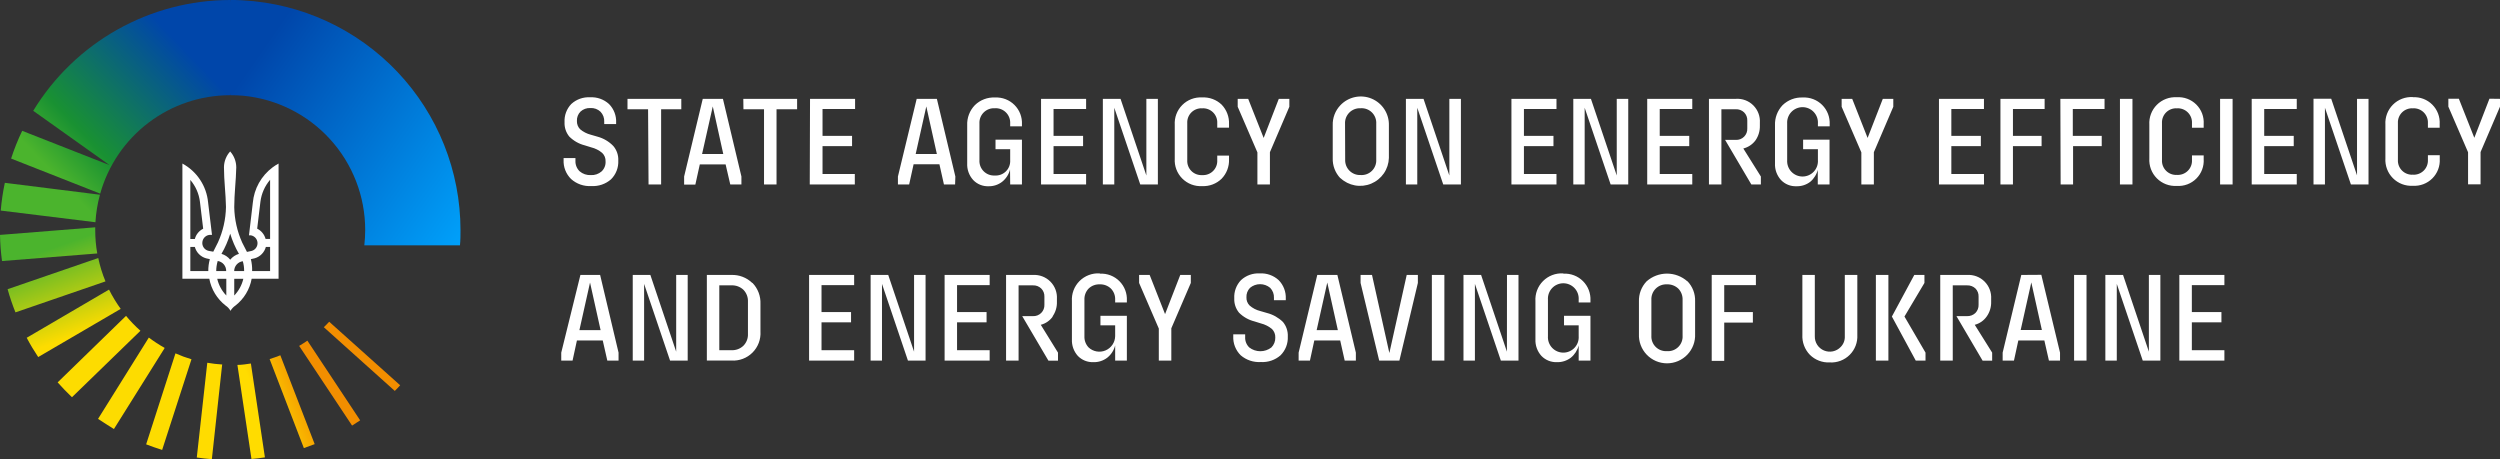
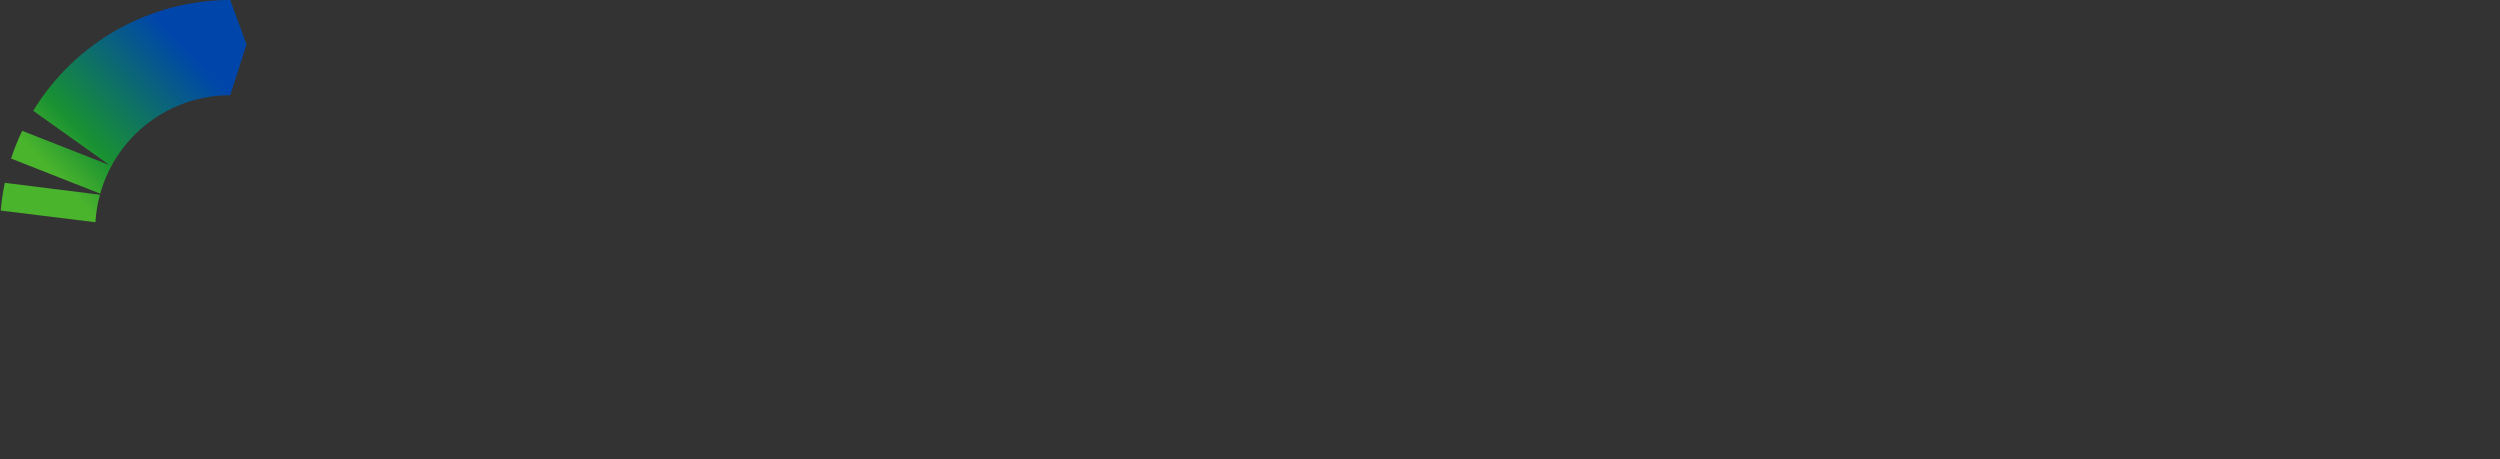
<svg xmlns="http://www.w3.org/2000/svg" width="392" height="72" viewBox="0 0 392 72" fill="none">
  <rect x="0" y="0" width="392" height="72" fill="#333333" stroke="none" />
-   <path d="M191.551 16.404C191.94 16.807 192.243 17.285 192.442 17.808C192.642 18.331 192.733 18.889 192.711 19.449V20.017H190.865V19.322C190.882 19.009 190.833 18.695 190.72 18.402C190.607 18.11 190.433 17.844 190.21 17.623C189.987 17.402 189.719 17.231 189.425 17.12C189.131 17.01 188.817 16.963 188.503 16.983C188.191 16.965 187.878 17.013 187.586 17.124C187.294 17.235 187.028 17.407 186.807 17.627C186.586 17.848 186.414 18.114 186.303 18.406C186.192 18.698 186.144 19.01 186.162 19.322V25.117C186.144 25.429 186.192 25.741 186.303 26.033C186.414 26.325 186.586 26.59 186.807 26.811C187.028 27.032 187.294 27.204 187.586 27.315C187.878 27.426 188.191 27.474 188.503 27.456C188.817 27.475 189.131 27.429 189.425 27.318C189.719 27.208 189.987 27.037 190.21 26.816C190.433 26.595 190.607 26.329 190.72 26.037C190.833 25.744 190.882 25.43 190.865 25.117V24.4H192.711V24.98C192.733 25.539 192.642 26.097 192.442 26.621C192.243 27.144 191.94 27.621 191.551 28.024C191.149 28.416 190.671 28.72 190.147 28.919C189.623 29.119 189.063 29.209 188.503 29.183C187.927 29.217 187.351 29.129 186.812 28.924C186.273 28.718 185.784 28.401 185.377 27.992C184.971 27.584 184.655 27.094 184.452 26.555C184.25 26.015 184.164 25.439 184.201 24.864V19.596C184.164 19.021 184.25 18.445 184.452 17.905C184.655 17.366 184.971 16.876 185.377 16.468C185.784 16.059 186.273 15.742 186.812 15.536C187.351 15.331 187.927 15.242 188.503 15.277C189.061 15.247 189.619 15.332 190.143 15.526C190.668 15.72 191.146 16.018 191.551 16.404ZM172.432 42.869C171.849 42.833 171.265 42.922 170.719 43.13C170.173 43.337 169.677 43.658 169.265 44.072C168.853 44.486 168.534 44.982 168.329 45.529C168.124 46.075 168.038 46.659 168.076 47.241V53.205C168.032 54.16 168.365 55.095 169.004 55.807C169.32 56.133 169.701 56.39 170.123 56.559C170.544 56.727 170.997 56.805 171.451 56.787C172.23 56.809 172.993 56.563 173.613 56.091C174.229 55.603 174.666 54.925 174.857 54.163V56.544H176.692V49.517H172.548V51.013H174.857V52.72C174.847 53.197 174.699 53.661 174.43 54.057C174.162 54.452 173.785 54.761 173.345 54.947C172.904 55.133 172.42 55.188 171.949 55.105C171.478 55.022 171.042 54.804 170.692 54.479C170.47 54.245 170.298 53.968 170.186 53.666C170.073 53.364 170.023 53.042 170.038 52.72V46.989C170.025 46.67 170.076 46.352 170.188 46.053C170.3 45.754 170.472 45.481 170.692 45.25C170.921 45.027 171.194 44.853 171.493 44.739C171.792 44.625 172.112 44.573 172.432 44.586C172.755 44.572 173.078 44.623 173.381 44.737C173.683 44.851 173.96 45.026 174.193 45.25C174.416 45.479 174.59 45.752 174.705 46.051C174.819 46.35 174.871 46.669 174.857 46.989V47.431H176.692V47.126C176.721 46.565 176.631 46.004 176.43 45.479C176.228 44.955 175.918 44.479 175.521 44.082C175.123 43.684 174.646 43.375 174.122 43.173C173.597 42.972 173.035 42.883 172.474 42.911L172.432 42.869ZM143.326 55.143L139.276 43.111H136.514V56.544H138.296V44.513L142.366 56.544H145.129V43.111H143.326V55.143ZM198.659 49.075L197.604 48.769C196.988 48.618 196.416 48.322 195.938 47.905C195.77 47.737 195.64 47.536 195.554 47.315C195.469 47.093 195.431 46.857 195.442 46.62C195.427 46.347 195.469 46.074 195.565 45.818C195.661 45.563 195.81 45.33 196.001 45.134C196.444 44.762 197.004 44.558 197.583 44.558C198.162 44.558 198.722 44.762 199.165 45.134C199.365 45.342 199.521 45.588 199.623 45.858C199.725 46.128 199.77 46.416 199.755 46.704V47.073H201.611V46.841C201.636 46.304 201.549 45.767 201.357 45.265C201.165 44.763 200.871 44.306 200.493 43.923C200.094 43.557 199.624 43.276 199.113 43.095C198.603 42.914 198.061 42.837 197.52 42.869C196.985 42.84 196.45 42.918 195.947 43.099C195.443 43.28 194.981 43.56 194.588 43.923C194.226 44.301 193.946 44.75 193.764 45.241C193.583 45.732 193.504 46.255 193.533 46.778C193.495 47.596 193.762 48.399 194.282 49.032C194.954 49.703 195.796 50.176 196.718 50.402L197.699 50.708C198.337 50.867 198.931 51.165 199.439 51.582C199.615 51.756 199.753 51.965 199.844 52.196C199.935 52.426 199.976 52.673 199.966 52.92C199.976 53.21 199.926 53.5 199.819 53.77C199.712 54.04 199.55 54.285 199.344 54.49C198.849 54.868 198.243 55.073 197.62 55.073C196.996 55.073 196.391 54.868 195.896 54.49C195.674 54.28 195.501 54.024 195.388 53.74C195.275 53.456 195.225 53.151 195.242 52.846V52.425H193.375V52.72C193.349 53.273 193.44 53.825 193.641 54.34C193.843 54.856 194.151 55.323 194.546 55.712C195.422 56.464 196.557 56.842 197.709 56.766C198.835 56.834 199.942 56.455 200.789 55.712C201.173 55.328 201.473 54.868 201.669 54.362C201.865 53.856 201.953 53.315 201.928 52.773C201.967 51.943 201.696 51.128 201.168 50.486C200.47 49.804 199.605 49.317 198.659 49.075ZM149.759 28.92H148.008L147.302 25.759H143.252L142.556 28.92H140.795V27.677L143.737 15.498H146.901L149.801 27.677L149.759 28.92ZM146.901 24.147L145.245 16.688L143.579 24.147H146.901ZM165.039 49.622C165.512 48.948 165.753 48.138 165.725 47.315V46.873C165.755 46.372 165.679 45.87 165.502 45.4C165.324 44.931 165.049 44.504 164.694 44.149C164.339 43.793 163.913 43.517 163.444 43.338C162.974 43.16 162.472 43.082 161.97 43.111H157.752V56.544H159.714V44.744H161.96C162.198 44.733 162.436 44.77 162.659 44.853C162.882 44.937 163.085 45.064 163.257 45.229C163.427 45.398 163.56 45.6 163.647 45.824C163.735 46.047 163.774 46.286 163.763 46.525V47.768C163.775 48.008 163.737 48.248 163.651 48.472C163.564 48.696 163.432 48.899 163.262 49.069C163.092 49.239 162.888 49.371 162.664 49.457C162.44 49.544 162.2 49.582 161.96 49.57H160.283L164.396 56.555H165.893V55.291L163.194 50.929C163.959 50.732 164.628 50.269 165.081 49.622H165.039ZM158.396 28.92H160.241V21.903H156.097V23.399H158.396V25.106C158.417 25.429 158.37 25.752 158.256 26.055C158.143 26.357 157.965 26.632 157.737 26.86C157.508 27.089 157.233 27.266 156.93 27.38C156.627 27.493 156.303 27.541 155.981 27.519C155.659 27.537 155.337 27.488 155.037 27.373C154.736 27.258 154.463 27.081 154.236 26.852C154.008 26.625 153.832 26.351 153.718 26.05C153.605 25.749 153.556 25.427 153.576 25.106V19.375C153.558 19.055 153.607 18.734 153.722 18.434C153.836 18.135 154.013 17.862 154.24 17.636C154.467 17.409 154.739 17.232 155.039 17.118C155.339 17.004 155.66 16.954 155.981 16.973C156.302 16.951 156.625 16.998 156.927 17.111C157.229 17.224 157.504 17.4 157.732 17.628C157.961 17.855 158.138 18.128 158.253 18.43C158.367 18.731 158.416 19.053 158.396 19.375V19.807H160.241V19.501C160.27 18.94 160.18 18.379 159.979 17.855C159.777 17.331 159.467 16.855 159.069 16.457C158.672 16.06 158.195 15.751 157.67 15.549C157.146 15.348 156.584 15.258 156.023 15.287C155.441 15.258 154.86 15.35 154.315 15.557C153.771 15.763 153.275 16.081 152.859 16.488C152.454 16.906 152.139 17.401 151.932 17.945C151.725 18.488 151.632 19.068 151.657 19.649V25.612C151.61 26.568 151.944 27.503 152.585 28.214C152.897 28.546 153.278 28.805 153.7 28.976C154.122 29.147 154.576 29.225 155.032 29.204C155.794 29.216 156.538 28.967 157.141 28.499C157.753 28.009 158.187 27.331 158.374 26.571L158.396 28.92ZM148.114 56.544H155.179V54.911H150.065V50.539H154.694V48.927H150.065V44.713H155.179V43.111H148.114V56.544ZM126.97 28.92H134.035V27.287H128.973V22.915H133.603V21.303H128.973V17.089H134.077V15.498H127.012L126.97 28.92ZM182.682 49.254L180.267 43.111H178.611V44.365L181.701 51.519V56.544H183.663V51.477L186.721 44.365V43.111H185.065L182.682 49.254ZM94.099 43.111L96.989 55.291V56.544H95.228L94.51 53.384H90.461L89.776 56.544H88.004V55.291L91.009 43.111H94.099ZM94.173 51.761L92.517 44.302L90.851 51.761H94.173ZM210.174 27.951C209.773 27.531 209.46 27.035 209.253 26.492C209.047 25.949 208.951 25.37 208.972 24.79V19.659C208.951 19.079 209.047 18.5 209.253 17.957C209.46 17.415 209.773 16.919 210.174 16.499C210.789 15.852 211.585 15.407 212.459 15.222C213.332 15.037 214.241 15.122 215.065 15.464C215.889 15.807 216.59 16.392 217.074 17.14C217.558 17.89 217.804 18.768 217.778 19.659V24.759C217.754 25.628 217.479 26.471 216.986 27.188C216.493 27.904 215.803 28.463 215 28.797C214.196 29.131 213.313 29.226 212.457 29.07C211.601 28.914 210.808 28.515 210.174 27.919V27.951ZM210.923 25.011C210.907 25.334 210.958 25.655 211.073 25.957C211.188 26.258 211.365 26.532 211.592 26.761C211.82 26.99 212.092 27.169 212.393 27.287C212.694 27.405 213.015 27.459 213.338 27.445C213.665 27.468 213.993 27.421 214.3 27.308C214.607 27.194 214.886 27.015 215.119 26.785C215.352 26.555 215.533 26.277 215.649 25.971C215.766 25.665 215.815 25.338 215.795 25.011V19.406C215.815 19.08 215.766 18.752 215.649 18.447C215.533 18.141 215.352 17.863 215.119 17.633C214.886 17.402 214.607 17.224 214.3 17.11C213.993 16.997 213.665 16.95 213.338 16.973C213.014 16.956 212.689 17.008 212.386 17.124C212.083 17.24 211.808 17.419 211.578 17.648C211.349 17.878 211.17 18.153 211.053 18.456C210.937 18.759 210.885 19.082 210.902 19.406L210.923 25.011ZM244.057 27.287H238.953V22.915H243.583V21.303H238.953V17.089H244.057V15.498H236.992V28.92H244.057V27.287ZM170.302 27.287H165.197V22.915H169.827V21.303H165.197V17.089H170.302V15.498H163.236V28.92H170.302V27.287ZM174.72 16.899L178.791 28.92H181.554V15.498H179.75V27.519L175.701 15.498H172.927V28.92H174.72V16.899ZM265.349 27.287H260.245V22.915H264.874V21.303H260.245V17.089H265.349V15.498H258.283V28.92H265.349V27.287ZM334.369 15.498H332.408V28.92H334.369V15.498ZM198.142 21.629L195.716 15.498H194.071V16.741L197.161 23.895V28.92H199.123V23.863L202.17 16.741V15.498H200.515L198.142 21.629ZM113.777 25.78H109.728L109.032 28.941H107.271V27.677L110.192 15.498H113.355L116.255 27.677V28.92H114.505L113.777 25.78ZM113.408 24.147L111.763 16.688L110.086 24.147H113.408ZM106.026 55.143L101.977 43.111H99.214V56.544H100.996V44.513L105.067 56.544H107.83V43.111H106.026V55.143ZM116.572 17.131H119.799V28.92H121.76V17.131H124.987V15.498H116.551L116.572 17.131ZM92.728 29.173C93.853 29.239 94.96 28.861 95.808 28.119C96.193 27.736 96.493 27.277 96.69 26.77C96.886 26.264 96.973 25.722 96.947 25.18C96.987 24.351 96.712 23.538 96.177 22.904C95.498 22.194 94.637 21.684 93.688 21.429L92.633 21.124C92.016 20.966 91.443 20.671 90.957 20.26C90.792 20.09 90.663 19.889 90.578 19.668C90.493 19.447 90.453 19.211 90.461 18.974C90.446 18.701 90.489 18.427 90.587 18.171C90.685 17.915 90.836 17.683 91.031 17.489C91.238 17.3 91.481 17.154 91.745 17.06C92.009 16.966 92.29 16.925 92.57 16.941C92.861 16.922 93.153 16.964 93.427 17.064C93.701 17.164 93.952 17.319 94.162 17.521C94.361 17.729 94.515 17.976 94.615 18.245C94.715 18.515 94.758 18.803 94.743 19.09V19.449H96.609V19.227C96.636 18.69 96.55 18.153 96.358 17.651C96.165 17.148 95.87 16.691 95.491 16.309C95.091 15.944 94.622 15.662 94.111 15.481C93.6 15.3 93.058 15.223 92.517 15.255C91.981 15.225 91.445 15.303 90.939 15.484C90.434 15.665 89.97 15.945 89.575 16.309C89.213 16.687 88.933 17.136 88.751 17.627C88.57 18.118 88.492 18.641 88.521 19.164C88.482 19.982 88.749 20.786 89.269 21.419C89.945 22.091 90.79 22.568 91.716 22.799L92.697 23.104C93.333 23.258 93.925 23.557 94.426 23.979C94.604 24.15 94.743 24.357 94.834 24.586C94.924 24.815 94.965 25.06 94.953 25.306C94.97 25.598 94.924 25.889 94.816 26.16C94.709 26.431 94.543 26.675 94.331 26.876C93.863 27.284 93.254 27.492 92.633 27.456C91.995 27.487 91.368 27.272 90.883 26.855C90.665 26.642 90.493 26.386 90.381 26.103C90.268 25.82 90.216 25.516 90.229 25.212V24.79H88.373V25.075C88.346 25.628 88.436 26.18 88.638 26.696C88.84 27.211 89.148 27.678 89.544 28.067C89.974 28.454 90.477 28.751 91.024 28.941C91.571 29.131 92.15 29.21 92.728 29.173ZM101.692 28.92H103.664V17.131H106.828V15.498H98.391V17.131H101.618L101.692 28.92ZM126.864 56.544H133.93V54.911H128.815V50.539H133.445V48.927H128.815V44.713H133.93V43.111H126.864V56.544ZM117.995 44.365C118.415 44.803 118.741 45.32 118.955 45.887C119.169 46.454 119.266 47.058 119.24 47.663V51.982C119.279 52.59 119.187 53.199 118.972 53.769C118.757 54.339 118.422 54.856 117.991 55.286C117.56 55.717 117.043 56.051 116.472 56.266C115.902 56.481 115.292 56.572 114.684 56.534H110.835V43.111H114.684C115.285 43.09 115.885 43.191 116.446 43.406C117.008 43.621 117.521 43.948 117.953 44.365H117.995ZM117.278 47.315C117.295 46.971 117.241 46.627 117.119 46.304C116.997 45.982 116.811 45.688 116.572 45.44C116.32 45.203 116.023 45.02 115.699 44.9C115.375 44.781 115.029 44.728 114.684 44.744H112.786V54.911H114.684C115.03 54.928 115.376 54.875 115.701 54.753C116.026 54.632 116.322 54.445 116.572 54.205C116.812 53.96 116.999 53.668 117.12 53.347C117.242 53.026 117.296 52.683 117.278 52.341V47.315ZM325.216 56.544H327.167V43.111H325.216V56.544ZM323.107 28.92H325.058V22.915H329.55V21.303H325.016V17.089H329.993V15.498H323.065L323.107 28.92ZM336.943 55.143L332.893 43.111H330.12V56.544H331.912V44.513L335.983 56.544H338.746V43.111H336.943V55.143ZM315.63 22.915H320.122V21.303H315.63V17.089H320.597V15.498H313.669V28.92H315.63V22.915ZM311.517 49.622C311.994 48.949 312.238 48.139 312.213 47.315V46.873C312.244 46.371 312.168 45.868 311.989 45.398C311.811 44.927 311.535 44.5 311.179 44.145C310.823 43.789 310.396 43.513 309.925 43.335C309.454 43.157 308.951 43.081 308.448 43.111H304.23V56.544H306.192V44.744H308.438C308.677 44.734 308.916 44.771 309.141 44.855C309.365 44.938 309.571 45.065 309.746 45.229C309.914 45.399 310.045 45.602 310.13 45.825C310.215 46.048 310.253 46.286 310.241 46.525V47.768C310.252 48.008 310.214 48.248 310.129 48.473C310.043 48.697 309.913 48.902 309.746 49.075C309.572 49.24 309.366 49.369 309.142 49.454C308.917 49.539 308.678 49.578 308.438 49.57H306.772L310.874 56.555H312.371V55.291L309.64 50.929C310.402 50.732 311.068 50.268 311.517 49.622ZM311.085 27.287H305.97V22.915H310.6V21.303H305.97V17.089H311.085V15.498H304.03V28.92H311.095L311.085 27.287ZM320.08 43.09L323.012 55.291V56.544H321.272L320.555 53.384H316.474L315.788 56.544H314.016V55.291L316.938 43.111L320.08 43.09ZM320.165 51.74L318.509 44.281L316.843 51.74H320.165ZM345.537 24.948V24.369H343.702V25.085C343.719 25.398 343.67 25.712 343.557 26.005C343.444 26.298 343.27 26.563 343.047 26.784C342.824 27.005 342.556 27.177 342.262 27.287C341.968 27.397 341.654 27.444 341.34 27.424C341.028 27.442 340.715 27.395 340.423 27.284C340.13 27.172 339.865 27.001 339.644 26.78C339.423 26.559 339.251 26.294 339.14 26.002C339.028 25.709 338.981 25.397 338.999 25.085V19.322C338.981 19.01 339.028 18.698 339.14 18.406C339.251 18.114 339.423 17.848 339.644 17.627C339.865 17.407 340.13 17.235 340.423 17.124C340.715 17.013 341.028 16.965 341.34 16.983C341.654 16.963 341.968 17.01 342.262 17.12C342.556 17.231 342.824 17.402 343.047 17.623C343.27 17.844 343.444 18.11 343.557 18.402C343.67 18.695 343.719 19.009 343.702 19.322V20.028H345.537V19.459C345.574 18.896 345.491 18.331 345.292 17.803C345.093 17.275 344.784 16.796 344.384 16.396C343.985 15.998 343.505 15.688 342.976 15.49C342.448 15.291 341.883 15.208 341.319 15.245C340.743 15.211 340.167 15.3 339.628 15.505C339.089 15.71 338.6 16.027 338.193 16.436C337.786 16.844 337.471 17.334 337.268 17.874C337.065 18.413 336.979 18.989 337.016 19.564V24.832C336.979 25.407 337.065 25.983 337.268 26.523C337.471 27.062 337.786 27.552 338.193 27.961C338.6 28.369 339.089 28.687 339.628 28.892C340.167 29.097 340.743 29.186 341.319 29.152C341.883 29.189 342.448 29.106 342.976 28.907C343.505 28.708 343.985 28.399 344.384 28C344.784 27.601 345.093 27.122 345.292 26.593C345.491 26.065 345.574 25.501 345.537 24.938V24.948ZM378.334 15.224C377.758 15.19 377.182 15.278 376.643 15.484C376.104 15.689 375.615 16.006 375.208 16.415C374.801 16.823 374.486 17.313 374.283 17.853C374.08 18.392 373.994 18.968 374.031 19.543V24.811C373.994 25.386 374.08 25.962 374.283 26.502C374.486 27.041 374.801 27.531 375.208 27.94C375.615 28.348 376.104 28.666 376.643 28.871C377.182 29.076 377.758 29.165 378.334 29.131C378.897 29.165 379.46 29.079 379.987 28.879C380.514 28.679 380.993 28.37 381.392 27.971C381.79 27.573 382.1 27.095 382.3 26.568C382.5 26.042 382.586 25.479 382.552 24.916V24.337H380.696V25.053C380.713 25.367 380.663 25.68 380.55 25.973C380.438 26.266 380.264 26.532 380.041 26.753C379.817 26.974 379.55 27.145 379.256 27.255C378.962 27.365 378.647 27.412 378.334 27.392C378.022 27.411 377.709 27.363 377.417 27.252C377.124 27.141 376.859 26.969 376.638 26.748C376.416 26.527 376.245 26.262 376.133 25.97C376.022 25.678 375.974 25.365 375.993 25.053V19.322C375.974 19.01 376.022 18.698 376.133 18.406C376.245 18.114 376.416 17.848 376.638 17.627C376.859 17.407 377.124 17.235 377.417 17.124C377.709 17.013 378.022 16.965 378.334 16.983C378.647 16.963 378.962 17.01 379.256 17.12C379.55 17.231 379.817 17.402 380.041 17.623C380.264 17.844 380.438 18.11 380.55 18.402C380.663 18.695 380.713 19.009 380.696 19.322V20.028H382.542V19.459C382.575 18.897 382.489 18.334 382.289 17.807C382.089 17.281 381.78 16.802 381.381 16.404C380.983 16.006 380.504 15.697 379.977 15.497C379.45 15.297 378.886 15.211 378.323 15.245L378.334 15.224ZM369.581 27.498L365.532 15.477H362.758V28.92H364.551V16.899L368.621 28.92H371.384V15.498H369.581V27.498ZM390.345 15.477L387.973 21.608L385.547 15.477H383.902V16.72L386.992 23.873V28.899H388.953V23.842L392.001 16.72V15.498L390.345 15.477ZM348.11 28.92H350.072V15.498H348.11V28.92ZM353.067 28.92H360.132V27.287H355.028V22.915H359.658V21.303H355.028V17.089H360.132V15.498H353.067V28.92ZM341.72 56.544H348.785V54.911H343.681V50.539H348.321V48.927H343.681V44.713H348.785V43.111H341.72V56.544ZM301.752 44.365V43.111H300.16L296.648 49.633L300.392 56.544H301.921V55.291L298.62 49.633L301.752 44.365ZM245.101 42.869C244.519 42.835 243.936 42.925 243.391 43.133C242.847 43.341 242.352 43.663 241.942 44.076C241.531 44.49 241.213 44.986 241.008 45.531C240.804 46.077 240.718 46.66 240.756 47.241V53.205C240.715 54.161 241.052 55.096 241.695 55.807C242.01 56.133 242.391 56.39 242.813 56.559C243.235 56.727 243.688 56.805 244.142 56.787C244.92 56.807 245.683 56.562 246.303 56.091C246.913 55.599 247.346 54.922 247.537 54.163V56.544H249.383V49.517H245.238V51.013H247.537V52.72C247.559 53.049 247.513 53.38 247.402 53.691C247.291 54.002 247.117 54.287 246.891 54.528C246.665 54.769 246.392 54.961 246.088 55.093C245.785 55.224 245.458 55.292 245.128 55.292C244.797 55.292 244.47 55.224 244.167 55.093C243.863 54.961 243.59 54.769 243.364 54.528C243.139 54.287 242.965 54.002 242.853 53.691C242.742 53.38 242.696 53.049 242.718 52.72V46.989C242.696 46.659 242.742 46.328 242.853 46.017C242.965 45.706 243.139 45.422 243.364 45.181C243.59 44.939 243.863 44.747 244.167 44.616C244.47 44.484 244.797 44.416 245.128 44.416C245.458 44.416 245.785 44.484 246.088 44.616C246.392 44.747 246.665 44.939 246.891 45.181C247.117 45.422 247.291 45.706 247.402 46.017C247.513 46.328 247.559 46.659 247.537 46.989V47.431H249.383V47.126C249.411 46.565 249.322 46.004 249.12 45.479C248.918 44.955 248.609 44.479 248.211 44.082C247.814 43.684 247.337 43.375 246.812 43.173C246.287 42.972 245.726 42.883 245.164 42.911L245.101 42.869ZM236.285 55.143L232.236 43.111H229.473V56.544H231.265V44.513L235.336 56.544H238.099V43.111H236.296L236.285 55.143ZM253.506 27.519L249.457 15.498H246.694V28.92H248.476V16.899L252.546 28.92H255.309V15.498H253.506V27.519ZM227.258 27.519L223.209 15.498H220.446V28.92H222.228V16.899L226.298 28.92H229.072V15.498H227.258V27.519ZM264.579 44.081C264.984 44.498 265.3 44.994 265.509 45.537C265.717 46.08 265.813 46.66 265.792 47.241V52.351C265.821 52.947 265.729 53.542 265.52 54.101C265.312 54.66 264.993 55.171 264.581 55.603C264.169 56.035 263.674 56.379 263.125 56.614C262.577 56.849 261.986 56.97 261.389 56.97C260.792 56.97 260.201 56.849 259.652 56.614C259.104 56.379 258.608 56.035 258.197 55.603C257.785 55.171 257.465 54.66 257.257 54.101C257.049 53.542 256.957 52.947 256.986 52.351V47.273C256.965 46.693 257.061 46.114 257.267 45.571C257.474 45.028 257.787 44.532 258.188 44.112C259.07 43.332 260.206 42.902 261.384 42.902C262.561 42.902 263.698 43.332 264.579 44.112V44.081ZM263.83 47.031C263.844 46.706 263.793 46.382 263.679 46.078C263.565 45.774 263.39 45.496 263.166 45.261C262.928 45.034 262.646 44.857 262.338 44.741C262.03 44.625 261.702 44.572 261.373 44.586C261.048 44.57 260.723 44.621 260.419 44.739C260.115 44.855 259.839 45.035 259.609 45.266C259.38 45.496 259.201 45.773 259.085 46.077C258.969 46.381 258.919 46.706 258.937 47.031V52.625C258.917 52.95 258.966 53.275 259.082 53.58C259.197 53.884 259.376 54.16 259.606 54.39C259.836 54.62 260.113 54.799 260.418 54.914C260.722 55.029 261.048 55.079 261.373 55.059C261.7 55.084 262.029 55.038 262.337 54.925C262.645 54.812 262.925 54.633 263.158 54.403C263.391 54.172 263.572 53.894 263.688 53.587C263.804 53.28 263.852 52.952 263.83 52.625V47.031ZM217.851 55.354L215.131 43.111H213.338V44.365L216.259 56.544H219.423L222.323 44.365V43.111H220.572L217.851 55.354ZM224.516 56.544H226.478V43.111H224.516V56.544ZM289.266 52.72C289.282 53.033 289.232 53.345 289.12 53.637C289.007 53.93 288.834 54.195 288.612 54.416C288.283 54.759 287.858 54.995 287.392 55.092C286.927 55.189 286.443 55.142 286.004 54.958C285.565 54.775 285.193 54.462 284.935 54.063C284.678 53.663 284.548 53.195 284.563 52.72V43.111H282.612V52.477C282.58 53.057 282.669 53.637 282.872 54.181C283.075 54.725 283.389 55.221 283.793 55.638C284.201 56.041 284.688 56.355 285.223 56.559C285.759 56.764 286.331 56.856 286.904 56.829C287.48 56.862 288.056 56.774 288.595 56.569C289.134 56.365 289.624 56.049 290.032 55.642C290.44 55.235 290.758 54.746 290.964 54.209C291.17 53.67 291.26 53.095 291.228 52.52V43.111H289.266V52.72ZM296.869 15.498H295.224L292.841 21.629L290.426 15.498H288.77V16.741L291.86 23.895V28.92H293.822V23.863L296.869 16.741V15.498ZM268.396 56.586H270.358V50.581H274.85V48.927H270.358V44.713H275.325V43.111H268.396V56.586ZM209.7 43.111L212.6 55.291V56.544H210.849L210.143 53.384H206.083L205.397 56.544H203.625V55.291L206.547 43.111H209.7ZM209.774 51.761L208.118 44.302L206.452 51.761H209.774ZM294.138 56.544H296.1V43.111H294.138V56.544ZM275.262 22.009C275.732 21.329 275.972 20.517 275.947 19.691V19.259C275.981 18.756 275.907 18.252 275.73 17.78C275.553 17.308 275.277 16.88 274.92 16.523C274.564 16.167 274.135 15.891 273.663 15.714C273.19 15.537 272.685 15.463 272.182 15.498H267.964V28.92H269.915V17.131H272.161C272.401 17.119 272.64 17.156 272.865 17.239C273.089 17.322 273.295 17.45 273.469 17.615C273.639 17.784 273.772 17.987 273.859 18.21C273.946 18.433 273.986 18.672 273.975 18.911V20.133C273.987 20.374 273.949 20.615 273.862 20.84C273.775 21.064 273.641 21.268 273.47 21.438C273.299 21.608 273.094 21.74 272.869 21.826C272.643 21.911 272.402 21.949 272.161 21.935H270.495L274.608 28.92H276.105V27.677L273.353 23.284C274.118 23.092 274.792 22.642 275.262 22.009ZM285.027 26.539V28.92H286.872V21.903H282.728V23.399H285.048V25.106C285.07 25.436 285.024 25.766 284.912 26.077C284.801 26.388 284.627 26.673 284.401 26.914C284.175 27.155 283.902 27.348 283.599 27.479C283.296 27.61 282.969 27.678 282.638 27.678C282.308 27.678 281.981 27.61 281.677 27.479C281.374 27.348 281.101 27.155 280.875 26.914C280.649 26.673 280.475 26.388 280.364 26.077C280.253 25.766 280.207 25.436 280.228 25.106V19.375C280.207 19.045 280.253 18.715 280.364 18.404C280.475 18.093 280.649 17.808 280.875 17.567C281.101 17.326 281.374 17.133 281.677 17.002C281.981 16.871 282.308 16.803 282.638 16.803C282.969 16.803 283.296 16.871 283.599 17.002C283.902 17.133 284.175 17.326 284.401 17.567C284.627 17.808 284.801 18.093 284.912 18.404C285.024 18.715 285.07 19.045 285.048 19.375V19.807H286.893V19.501C286.922 18.94 286.833 18.379 286.631 17.855C286.429 17.331 286.119 16.855 285.722 16.457C285.324 16.06 284.848 15.751 284.323 15.549C283.798 15.348 283.237 15.258 282.675 15.287C282.094 15.262 281.513 15.355 280.969 15.562C280.425 15.768 279.929 16.084 279.511 16.488C279.11 16.908 278.798 17.404 278.594 17.947C278.389 18.49 278.296 19.069 278.32 19.649V25.612C278.273 26.568 278.607 27.503 279.248 28.214C279.56 28.546 279.94 28.805 280.363 28.976C280.785 29.147 281.239 29.225 281.694 29.204C282.475 29.226 283.239 28.977 283.856 28.499C284.456 27.992 284.874 27.304 285.048 26.539H285.027Z" fill="white" />
-   <path fill-rule="evenodd" clip-rule="evenodd" d="M36.097 23.737C35.478 24.415 35.13 25.295 35.117 26.213C35.117 28.32 35.401 30.427 35.433 32.46C35.397 34.374 34.97 36.26 34.178 38.002C33.946 38.497 33.693 38.982 33.44 39.466L32.733 39.34C32.408 39.276 32.121 39.086 31.936 38.812C31.75 38.538 31.68 38.201 31.742 37.876C31.791 37.585 31.94 37.321 32.164 37.128C32.387 36.936 32.671 36.828 32.965 36.822H33.24L32.628 31.723C32.507 30.457 32.076 29.241 31.373 28.181C30.671 27.121 29.718 26.25 28.6 25.644V43.702H32.818C33.125 45.373 34.037 46.873 35.38 47.916C35.696 48.125 35.956 48.407 36.14 48.738C36.33 48.409 36.594 48.128 36.91 47.916C38.252 46.874 39.161 45.373 39.462 43.702H43.68V25.644C43.353 25.822 43.039 26.022 42.741 26.244C41.863 26.9 41.133 27.734 40.599 28.69C40.065 29.647 39.738 30.705 39.641 31.797L39.04 36.896H39.314C39.597 36.939 39.856 37.077 40.05 37.288C40.243 37.499 40.359 37.769 40.377 38.054C40.396 38.34 40.316 38.623 40.151 38.856C39.987 39.09 39.747 39.261 39.472 39.34L38.723 39.498C38.47 39.013 38.217 38.529 37.975 38.034C37.19 36.289 36.766 34.404 36.73 32.492C36.73 30.385 37.004 28.33 37.047 26.244C37.045 25.332 36.712 24.452 36.108 23.768L36.097 23.737ZM29.844 28.214C30.674 29.186 31.199 30.381 31.352 31.649L31.858 35.863C31.537 36.022 31.254 36.248 31.028 36.526C30.802 36.805 30.64 37.128 30.55 37.475H29.844V28.214ZM42.351 28.214V37.465H41.645C41.552 37.118 41.386 36.795 41.159 36.517C40.932 36.239 40.648 36.013 40.326 35.853L40.833 31.639C40.991 30.372 41.515 29.178 42.34 28.204L42.351 28.214ZM36.097 36.643C36.427 37.747 36.888 38.808 37.468 39.803C36.928 39.961 36.45 40.281 36.097 40.72C35.745 40.281 35.267 39.961 34.727 39.803C35.307 38.808 35.768 37.747 36.097 36.643ZM29.844 38.718H30.55C30.663 39.141 30.884 39.527 31.191 39.839C31.497 40.151 31.88 40.379 32.301 40.499L32.902 40.636C32.737 41.243 32.655 41.871 32.66 42.501H29.844V38.718ZM41.645 38.718H42.351V42.501H39.535C39.554 41.873 39.486 41.245 39.335 40.636L39.936 40.499C40.357 40.379 40.74 40.151 41.047 39.839C41.353 39.527 41.574 39.141 41.687 38.718H41.645ZM34.126 40.92C34.504 40.974 34.849 41.165 35.096 41.456C35.342 41.748 35.474 42.119 35.465 42.501H33.904C33.907 41.98 33.981 41.462 34.126 40.962V40.92ZM38.059 40.92C38.213 41.433 38.287 41.966 38.28 42.501H36.72C36.721 42.126 36.857 41.765 37.103 41.483C37.349 41.2 37.688 41.016 38.059 40.962V40.92ZM34.062 43.712H35.486V46.336C34.781 45.607 34.289 44.7 34.062 43.712ZM36.73 43.712H38.154C37.927 44.7 37.435 45.607 36.73 46.336V43.712Z" fill="white" />
-   <path fill-rule="evenodd" clip-rule="evenodd" d="M39.335 56.966L41.539 71.715C40.854 71.821 40.158 71.905 39.43 71.968L37.226 57.218C37.932 57.218 38.618 57.103 39.335 56.997V56.966ZM34.832 57.187L33.219 72C32.428 71.937 31.637 71.852 30.856 71.737L32.502 56.881C33.283 57.016 34.072 57.107 34.864 57.155L34.832 57.187ZM51.6 50.434L62.746 60.411C62.472 60.716 62.198 61.011 61.903 61.296L50.777 51.308C51.062 51.024 51.357 50.739 51.631 50.434H51.6ZM48.172 53.426C47.761 53.71 47.339 53.984 46.907 54.237L55.206 66.732C55.628 66.469 56.05 66.184 56.472 65.91L48.204 53.426H48.172ZM43.954 55.701L49.343 69.64C48.784 69.861 48.225 70.061 47.645 70.261L42.277 56.302C42.857 56.123 43.427 55.923 43.975 55.701H43.954Z" fill="url(#paint0_linear_481_37774)" />
  <path fill-rule="evenodd" clip-rule="evenodd" d="M36.098 0C29.89 0.008 23.79 1.611 18.381 4.653C12.972 7.695 8.436 12.075 5.21 17.373L17.189 25.896L3.48 20.513C2.803 21.922 2.221 23.376 1.74 24.864L15.713 30.363C16.96 25.921 19.627 22.009 23.308 19.222C26.988 16.435 31.48 14.928 36.098 14.929L38.65 6.975L36.098 0ZM15.007 34.852L0.116 33.018C0.239 31.556 0.454 30.103 0.759 28.667L15.671 30.532C15.285 31.943 15.049 33.391 14.964 34.852H15.007Z" fill="url(#paint1_linear_481_37774)" />
-   <path fill-rule="evenodd" clip-rule="evenodd" d="M30.023 56.334L25.425 70.546C24.571 70.283 23.738 69.988 22.916 69.672L27.513 55.407C28.329 55.77 29.167 56.08 30.023 56.334ZM25.805 54.543C24.947 54.062 24.122 53.524 23.337 52.931L15.375 65.679C16.187 66.237 17.02 66.732 17.864 67.27L25.784 54.627L25.805 54.543ZM22.03 51.856L11.284 62.286C10.503 61.538 9.755 60.759 9.038 59.958L19.762 49.528C20.451 50.36 21.202 51.138 22.009 51.856H22.03ZM18.94 48.422L5.99 55.986C5.336 55.01 4.734 54.001 4.187 52.962L17.094 45.408C17.62 46.46 18.23 47.468 18.919 48.422H18.94ZM16.535 44.112C16.046 42.932 15.668 41.708 15.407 40.457L1.192 45.345C1.536 46.578 1.948 47.792 2.425 48.98L16.567 44.112H16.535ZM15.27 39.74L0.316 40.931C0.13 39.572 0.025 38.203 0 36.832L14.932 35.642V36.074C14.93 37.303 15.036 38.53 15.249 39.74H15.27Z" fill="url(#paint2_linear_481_37774)" />
-   <path fill-rule="evenodd" clip-rule="evenodd" d="M36.098 14.929V0C36.752 0 37.405 -8.04584e-07 38.059 0.053C47.282 0.556 55.96 4.571 62.312 11.271C68.663 17.97 72.203 26.846 72.206 36.074C72.206 36.874 72.206 37.675 72.121 38.465H57.126C57.214 37.671 57.26 36.873 57.263 36.074C57.267 30.802 55.3 25.719 51.748 21.821C48.195 17.923 43.313 15.491 38.059 15.003C37.419 14.954 36.766 14.929 36.098 14.929Z" fill="url(#paint3_linear_481_37774)" />
  <defs>
    <linearGradient id="paint0_linear_481_37774" x1="40.59" y1="63.413" x2="48.518" y2="60.216" gradientUnits="userSpaceOnUse">
      <stop stop-color="#FFDC00" />
      <stop offset="1" stop-color="#F28E00" />
    </linearGradient>
    <linearGradient id="paint1_linear_481_37774" x1="28.8" y1="7.512" x2="8.339" y2="27.127" gradientUnits="userSpaceOnUse">
      <stop stop-color="#0046AA" />
      <stop offset="0.73" stop-color="#199132" />
      <stop offset="1" stop-color="#4BB42D" />
    </linearGradient>
    <linearGradient id="paint2_linear_481_37774" x1="10.925" y1="37.939" x2="15.673" y2="51.237" gradientUnits="userSpaceOnUse">
      <stop stop-color="#4BB42D" />
      <stop offset="1" stop-color="#FDDC00" />
    </linearGradient>
    <linearGradient id="paint3_linear_481_37774" x1="39.314" y1="10.272" x2="74.62" y2="34.757" gradientUnits="userSpaceOnUse">
      <stop stop-color="#0046AA" />
      <stop offset="1" stop-color="#00A0FA" />
    </linearGradient>
  </defs>
</svg>